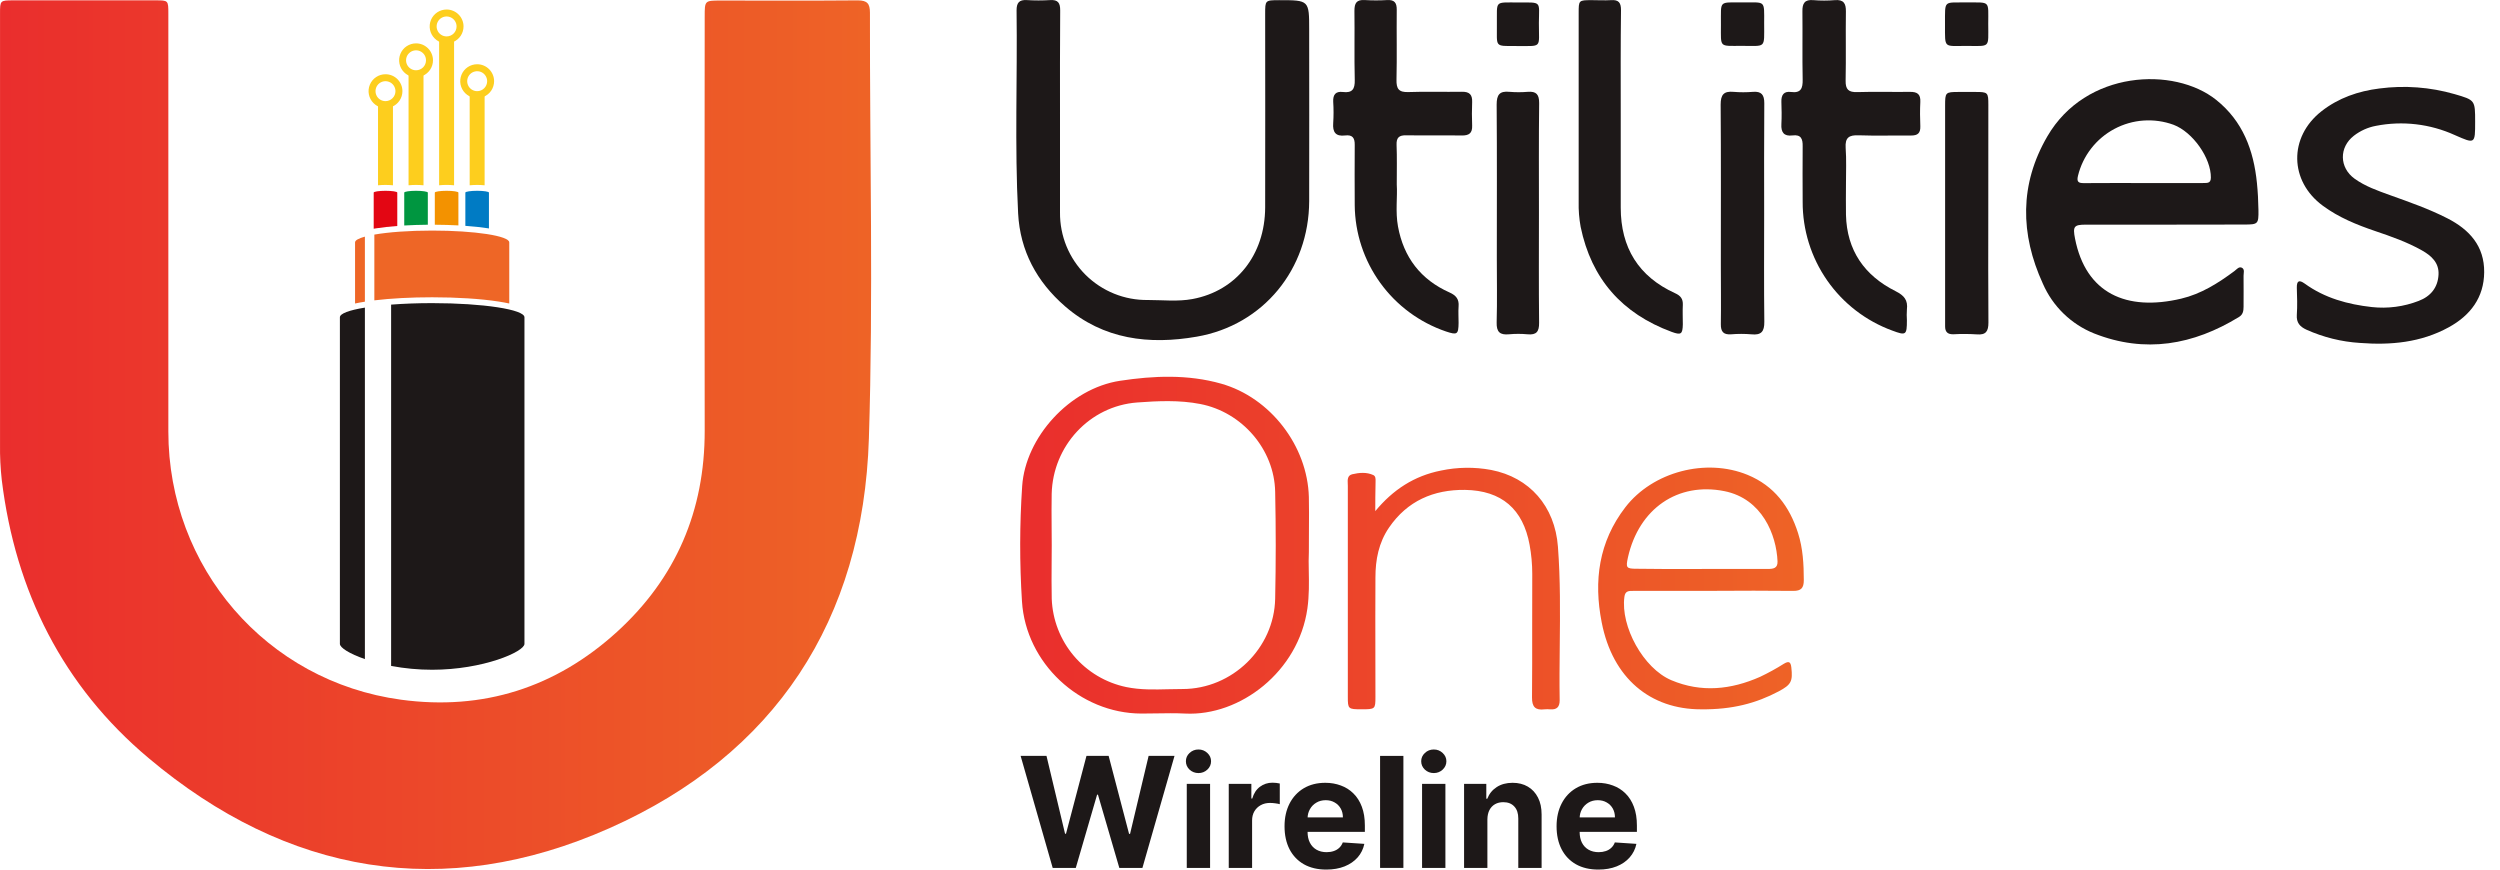
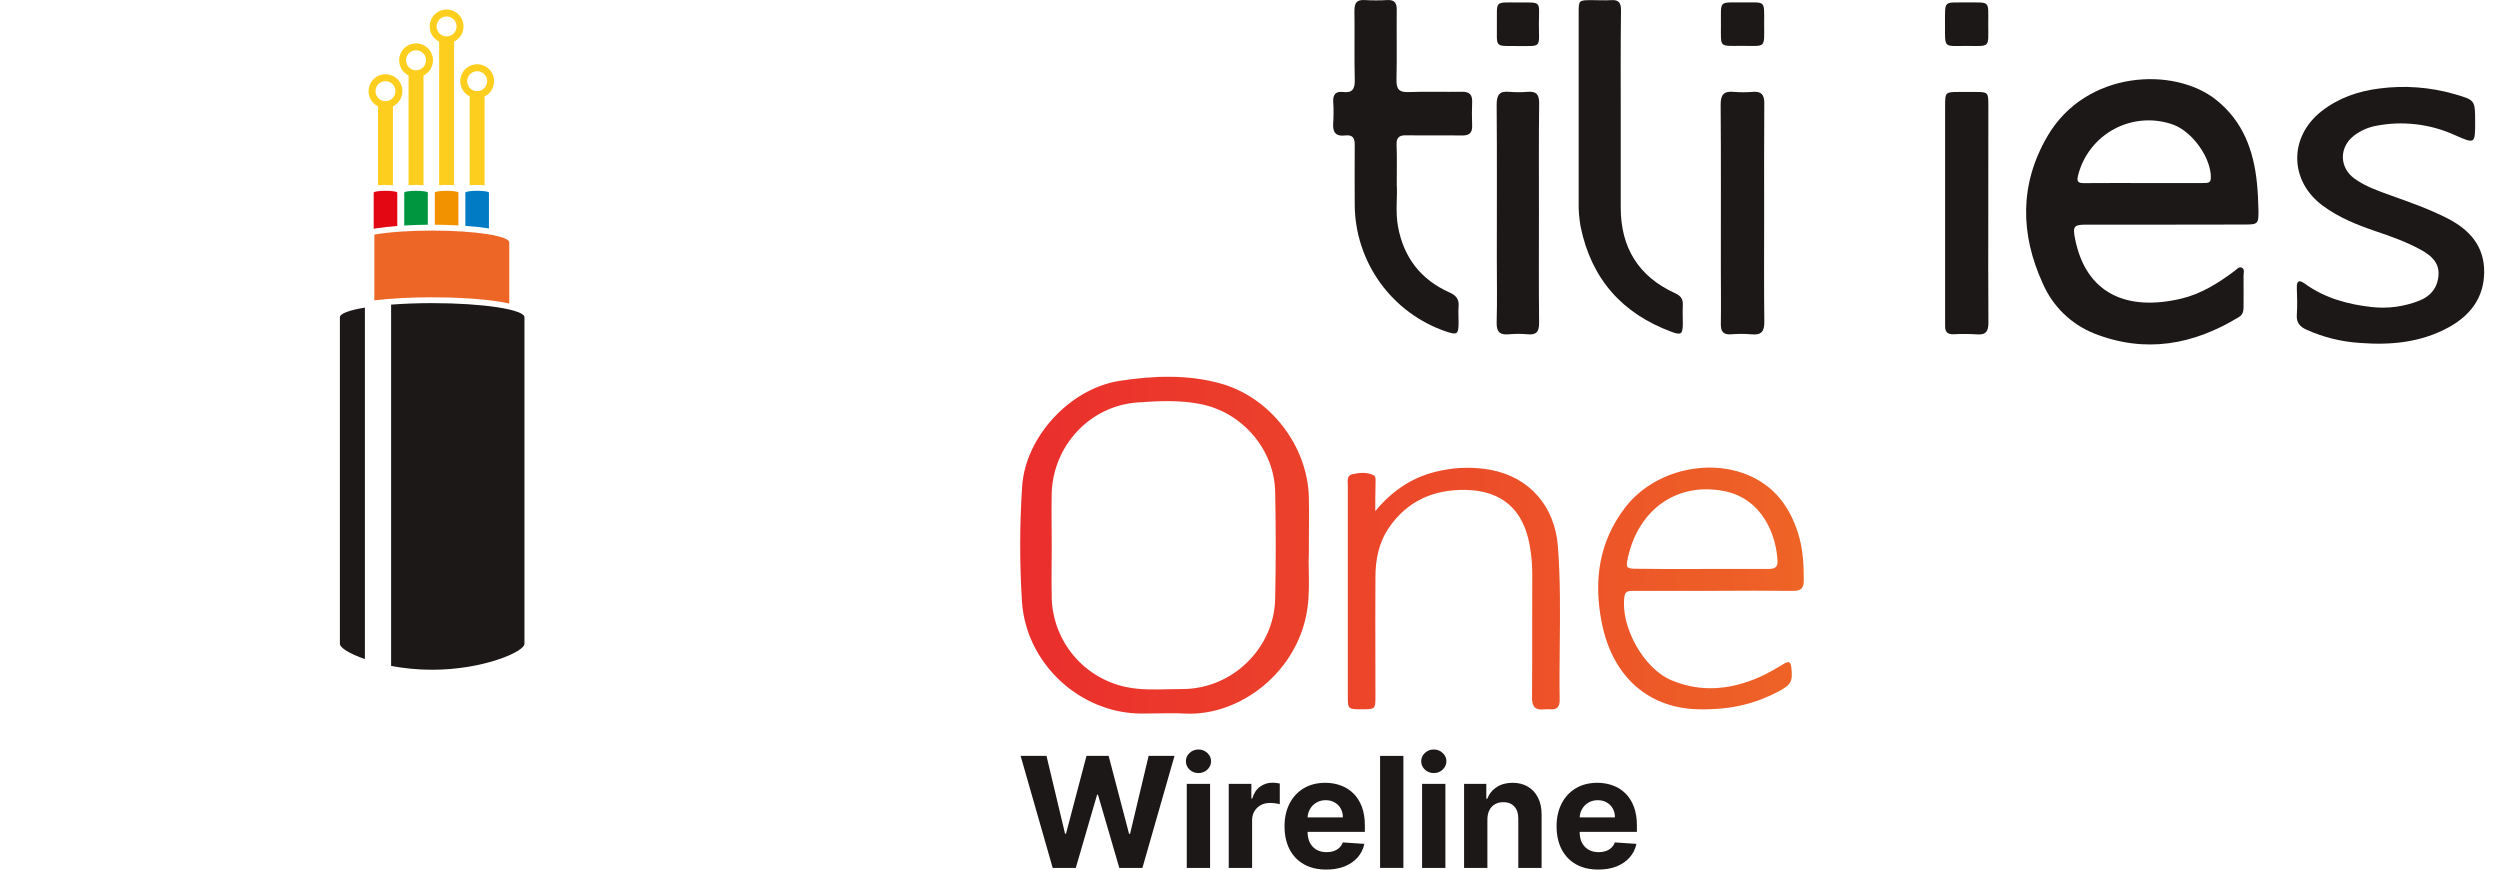
<svg xmlns="http://www.w3.org/2000/svg" width="92" height="32" viewBox="0 0 92 32" fill="none">
-   <path d="M39.008 4.209C39.008 5.414 39.008 6.619 39.008 7.824C39.005 8.248 39.086 8.67 39.247 9.063C39.409 9.456 39.647 9.813 39.948 10.113C40.25 10.412 40.608 10.649 41.002 10.808C41.395 10.967 41.817 11.046 42.242 11.04C42.79 11.04 43.344 11.105 43.885 11.004C45.5 10.704 46.551 9.374 46.558 7.635C46.565 5.262 46.558 2.886 46.558 0.514C46.558 0.008 46.558 0.008 47.07 0.006C48.178 0.006 48.178 0.006 48.178 1.106C48.178 3.205 48.184 5.305 48.178 7.404C48.169 9.903 46.495 11.963 44.043 12.389C42.294 12.694 40.607 12.499 39.192 11.271C38.155 10.371 37.54 9.235 37.467 7.855C37.337 5.365 37.443 2.871 37.41 0.379C37.41 0.109 37.501 -0.015 37.787 0.003C38.073 0.021 38.359 0.021 38.645 0.003C38.934 -0.016 39.017 0.109 39.015 0.381C39.004 1.656 39.008 2.934 39.008 4.209Z" fill="#1D1818" />
  <path d="M79.698 8.267C78.719 8.267 77.741 8.267 76.762 8.267C76.32 8.267 76.274 8.333 76.361 8.78C76.756 10.793 78.246 11.468 80.269 10.99C81.001 10.817 81.629 10.42 82.227 9.975C82.31 9.914 82.394 9.795 82.504 9.854C82.613 9.913 82.562 10.048 82.563 10.15C82.568 10.532 82.563 10.914 82.563 11.295C82.563 11.448 82.537 11.578 82.396 11.664C80.713 12.694 78.941 13.013 77.064 12.271C76.218 11.932 75.54 11.273 75.177 10.438C74.343 8.616 74.314 6.783 75.343 5.017C76.76 2.579 80.009 2.442 81.555 3.675C82.538 4.459 82.934 5.53 83.055 6.733C83.089 7.066 83.106 7.399 83.111 7.733C83.118 8.243 83.094 8.262 82.597 8.263C81.634 8.266 80.667 8.267 79.698 8.267ZM78.874 6.736H81.056C81.191 6.725 81.357 6.773 81.36 6.542C81.37 5.818 80.694 4.859 79.987 4.592C79.634 4.463 79.257 4.41 78.881 4.436C78.505 4.462 78.14 4.568 77.808 4.745C77.475 4.923 77.184 5.168 76.954 5.466C76.723 5.763 76.558 6.106 76.469 6.472C76.414 6.7 76.494 6.74 76.692 6.739C77.419 6.733 78.147 6.736 78.874 6.736Z" fill="#1D1818" />
  <path d="M91.085 4.482C91.085 5.301 91.085 5.302 90.335 4.97C89.427 4.558 88.412 4.439 87.434 4.631C87.139 4.686 86.862 4.811 86.624 4.994C86.072 5.421 86.083 6.168 86.65 6.577C87.042 6.858 87.495 7.016 87.944 7.178C88.663 7.436 89.383 7.686 90.065 8.035C90.881 8.452 91.425 9.058 91.418 10.015C91.411 10.951 90.91 11.608 90.112 12.045C89.091 12.605 87.983 12.707 86.847 12.62C86.167 12.578 85.5 12.412 84.878 12.133C84.634 12.02 84.504 11.875 84.523 11.588C84.546 11.255 84.534 10.921 84.523 10.588C84.519 10.329 84.607 10.289 84.813 10.436C85.55 10.97 86.397 11.201 87.285 11.3C87.868 11.364 88.459 11.286 89.006 11.074C89.448 10.907 89.714 10.581 89.738 10.106C89.761 9.669 89.475 9.411 89.126 9.214C88.583 8.908 87.998 8.703 87.41 8.504C86.73 8.273 86.067 8.004 85.484 7.574C84.244 6.665 84.221 5.046 85.427 4.097C86.056 3.603 86.786 3.353 87.565 3.256C88.489 3.135 89.429 3.205 90.326 3.463C91.086 3.684 91.085 3.684 91.085 4.482Z" fill="#1D1818" />
-   <path d="M67.932 6.761C67.932 7.142 67.924 7.524 67.932 7.905C67.962 9.215 68.613 10.142 69.757 10.715C70.079 10.877 70.216 11.048 70.174 11.392C70.165 11.523 70.165 11.655 70.174 11.786C70.174 12.332 70.141 12.354 69.64 12.167C68.668 11.813 67.829 11.167 67.239 10.319C66.648 9.47 66.334 8.46 66.338 7.425C66.338 6.746 66.329 6.066 66.338 5.386C66.344 5.108 66.277 4.944 65.963 4.984C65.649 5.024 65.537 4.869 65.555 4.568C65.57 4.294 65.564 4.019 65.555 3.745C65.547 3.495 65.643 3.35 65.909 3.385C66.275 3.433 66.345 3.25 66.338 2.926C66.321 2.093 66.338 1.26 66.329 0.422C66.323 0.122 66.412 -0.024 66.734 0.005C66.996 0.027 67.259 0.027 67.521 0.005C67.845 -0.022 67.933 0.125 67.929 0.422C67.917 1.268 67.937 2.116 67.919 2.962C67.912 3.295 68.026 3.4 68.353 3.389C68.996 3.369 69.641 3.389 70.285 3.381C70.556 3.377 70.683 3.464 70.668 3.753C70.653 4.041 70.655 4.349 70.668 4.648C70.677 4.898 70.571 4.989 70.329 4.987C69.685 4.981 69.04 5.003 68.396 4.979C68.043 4.966 67.896 5.063 67.92 5.439C67.952 5.877 67.931 6.319 67.932 6.761Z" fill="#1D1818" />
  <path d="M51.401 6.792C51.431 7.239 51.346 7.792 51.446 8.334C51.654 9.473 52.285 10.292 53.343 10.763C53.587 10.872 53.698 11.013 53.676 11.276C53.661 11.477 53.676 11.681 53.676 11.884C53.67 12.308 53.626 12.336 53.212 12.198C52.24 11.867 51.395 11.242 50.793 10.409C50.192 9.577 49.863 8.578 49.854 7.551C49.854 6.812 49.845 6.072 49.854 5.333C49.859 5.068 49.765 4.953 49.502 4.985C49.151 5.029 49.036 4.863 49.062 4.529C49.079 4.267 49.079 4.005 49.062 3.743C49.05 3.484 49.153 3.353 49.415 3.385C49.766 3.429 49.864 3.279 49.855 2.94C49.834 2.093 49.855 1.246 49.843 0.399C49.843 0.113 49.92 -0.017 50.225 0.002C50.499 0.019 50.774 0.019 51.048 0.002C51.315 -0.013 51.403 0.102 51.4 0.359C51.391 1.217 51.411 2.076 51.391 2.935C51.383 3.268 51.474 3.401 51.83 3.388C52.485 3.363 53.142 3.388 53.798 3.377C54.079 3.372 54.186 3.485 54.175 3.758C54.164 4.044 54.163 4.33 54.175 4.616C54.188 4.902 54.06 4.991 53.788 4.986C53.108 4.975 52.428 4.991 51.748 4.979C51.486 4.974 51.384 5.063 51.394 5.331C51.412 5.786 51.401 6.239 51.401 6.792Z" fill="#1D1818" />
  <path fill-rule="evenodd" clip-rule="evenodd" d="M48.166 20.32C48.154 20.523 48.159 20.755 48.163 21.005V21.005C48.171 21.433 48.18 21.913 48.112 22.394C47.784 24.711 45.639 26.361 43.613 26.259C43.256 26.241 42.898 26.247 42.54 26.253H42.54C42.361 26.256 42.181 26.259 42.002 26.259C39.731 26.252 37.753 24.403 37.609 22.136C37.519 20.721 37.521 19.301 37.616 17.886C37.738 16.093 39.358 14.297 41.216 14.013C42.451 13.825 43.715 13.771 44.943 14.12C46.752 14.634 48.116 16.411 48.166 18.29C48.175 18.677 48.172 19.068 48.169 19.517V19.517C48.168 19.764 48.166 20.029 48.166 20.32ZM38.7 20.726L38.7 20.726C38.697 21.164 38.694 21.602 38.704 22.039C38.733 22.808 39.019 23.546 39.516 24.134C40.013 24.722 40.693 25.127 41.447 25.284C41.96 25.39 42.478 25.377 42.995 25.364C43.169 25.36 43.343 25.356 43.517 25.356C45.346 25.356 46.889 23.856 46.926 22.034C46.954 20.722 46.954 19.41 46.926 18.096C46.896 16.536 45.708 15.165 44.169 14.867C43.4 14.718 42.617 14.754 41.849 14.811C40.093 14.943 38.745 16.412 38.702 18.173C38.694 18.586 38.697 18.999 38.7 19.412C38.702 19.632 38.704 19.852 38.704 20.072V20.07C38.704 20.289 38.702 20.507 38.7 20.726ZM62.594 26.103C60.734 26.103 59.344 24.961 58.943 22.906C58.641 21.374 58.835 19.936 59.813 18.667C60.822 17.358 62.783 16.846 64.313 17.476C65.292 17.88 65.856 18.638 66.168 19.617C66.348 20.182 66.379 20.761 66.38 21.349C66.38 21.641 66.281 21.748 65.985 21.745C65.022 21.733 64.055 21.738 63.089 21.743H63.089L62.728 21.745H60.111L60.09 21.745C59.942 21.744 59.805 21.744 59.778 21.963C59.631 23.054 60.476 24.597 61.507 25.032C62.606 25.496 63.702 25.381 64.77 24.908C65.072 24.765 65.365 24.604 65.647 24.426C65.824 24.321 65.897 24.348 65.921 24.56C65.977 25.072 65.921 25.194 65.454 25.443C64.626 25.881 63.748 26.116 62.594 26.103ZM62.628 20.937H65.058C65.253 20.937 65.424 20.916 65.413 20.657C65.372 19.685 64.851 18.353 63.457 18.074C61.746 17.733 60.313 18.711 59.908 20.513C59.825 20.896 59.846 20.93 60.233 20.93C60.893 20.94 61.552 20.94 62.212 20.939L62.628 20.939V20.937ZM53.027 17.317C52.044 17.512 51.264 18.019 50.61 18.81C50.61 18.466 50.612 18.123 50.62 17.777C50.62 17.757 50.62 17.735 50.621 17.712C50.623 17.621 50.625 17.524 50.537 17.482C50.29 17.368 50.016 17.393 49.766 17.452C49.583 17.494 49.59 17.656 49.597 17.801C49.599 17.827 49.6 17.854 49.6 17.878V25.644C49.6 26.091 49.611 26.102 50.108 26.102C50.605 26.102 50.616 26.095 50.616 25.65C50.616 25.161 50.615 24.672 50.614 24.183C50.612 23.205 50.61 22.227 50.616 21.248C50.616 20.599 50.736 19.969 51.116 19.415C51.79 18.431 52.757 18.015 53.911 18.028C55.264 18.049 56.049 18.737 56.289 20.049C56.354 20.401 56.387 20.758 56.387 21.116C56.383 21.792 56.383 22.468 56.384 23.144C56.385 23.983 56.386 24.822 56.378 25.661C56.374 26.008 56.496 26.145 56.834 26.104C56.906 26.097 56.978 26.097 57.049 26.104C57.291 26.122 57.396 26.016 57.396 25.771C57.385 25.1 57.392 24.43 57.399 23.759C57.412 22.545 57.424 21.332 57.332 20.12C57.22 18.622 56.283 17.567 54.874 17.294C54.263 17.18 53.635 17.188 53.027 17.317Z" fill="url(#paint0_linear_610_1895)" />
  <path d="M59.643 4.17C59.643 5.327 59.643 6.484 59.643 7.641C59.643 9.11 60.295 10.176 61.643 10.79C61.849 10.883 61.938 11.001 61.928 11.222C61.916 11.46 61.928 11.699 61.928 11.937C61.919 12.296 61.866 12.341 61.517 12.213C59.693 11.54 58.563 10.262 58.168 8.349C58.112 8.044 58.088 7.734 58.095 7.424C58.095 5.109 58.095 2.795 58.095 0.481C58.095 0.008 58.095 0.007 58.569 0.005C58.807 0.005 59.047 0.02 59.285 0.005C59.572 -0.016 59.655 0.105 59.653 0.379C59.637 1.641 59.642 2.905 59.643 4.17Z" fill="#1D1818" />
  <path d="M64.921 7.872C64.921 9.195 64.911 10.518 64.927 11.841C64.932 12.203 64.812 12.341 64.452 12.303C64.202 12.282 63.951 12.282 63.702 12.303C63.419 12.322 63.323 12.203 63.327 11.928C63.338 11.201 63.327 10.474 63.327 9.747C63.327 7.78 63.335 5.813 63.32 3.847C63.32 3.485 63.436 3.347 63.794 3.38C64.032 3.4 64.271 3.4 64.509 3.38C64.825 3.355 64.926 3.492 64.926 3.796C64.915 5.154 64.921 6.517 64.921 7.872Z" fill="#1D1818" />
  <path d="M73.169 7.865C73.169 9.198 73.162 10.531 73.174 11.87C73.174 12.187 73.086 12.334 72.747 12.305C72.461 12.287 72.174 12.285 71.888 12.301C71.677 12.308 71.578 12.218 71.58 12.008C71.58 11.937 71.58 11.865 71.58 11.794C71.58 9.159 71.58 6.525 71.58 3.891C71.58 3.396 71.591 3.386 72.074 3.384C72.278 3.384 72.48 3.384 72.682 3.384C73.157 3.384 73.171 3.397 73.171 3.86C73.171 5.196 73.17 6.531 73.169 7.865Z" fill="#1D1818" />
  <path d="M56.633 7.834C56.633 9.182 56.624 10.53 56.639 11.877C56.643 12.205 56.541 12.334 56.212 12.302C55.986 12.281 55.758 12.281 55.532 12.302C55.199 12.334 55.067 12.219 55.077 11.864C55.099 11.077 55.083 10.289 55.083 9.502C55.083 7.617 55.092 5.733 55.077 3.849C55.077 3.489 55.182 3.343 55.545 3.379C55.771 3.398 55.999 3.398 56.225 3.379C56.535 3.355 56.641 3.475 56.641 3.79C56.625 5.138 56.633 6.486 56.633 7.834Z" fill="#1D1818" />
  <path d="M64.154 0.088C64.976 0.096 64.924 -0.011 64.921 0.855C64.921 1.812 65.004 1.684 64.079 1.688C63.26 1.688 63.33 1.762 63.33 0.938V0.903C63.336 -0.012 63.231 0.096 64.154 0.088Z" fill="#1D1818" />
  <path d="M72.386 0.089C73.255 0.095 73.168 0.006 73.167 0.877C73.167 1.794 73.264 1.689 72.342 1.69C71.522 1.69 71.578 1.79 71.576 0.921V0.886C71.58 -0.023 71.508 0.102 72.386 0.089Z" fill="#1D1818" />
  <path d="M55.085 0.89C55.096 0.004 54.973 0.092 55.889 0.091C56.747 0.091 56.639 0.032 56.631 0.84C56.627 1.799 56.781 1.689 55.782 1.694C54.973 1.694 55.096 1.735 55.085 0.89Z" fill="#1D1818" />
  <path d="M38.739 31.939L37.559 27.817H38.511L39.194 30.681H39.229L39.982 27.817H40.798L41.55 30.687H41.586L42.269 27.817H43.222L42.041 31.939H41.191L40.405 29.244H40.373L39.589 31.939H38.739Z" fill="#1D1818" />
  <path d="M43.673 31.939V28.847H44.531V31.939H43.673ZM44.104 28.449C43.976 28.449 43.867 28.406 43.775 28.322C43.685 28.236 43.641 28.133 43.641 28.014C43.641 27.896 43.685 27.794 43.775 27.71C43.867 27.624 43.976 27.581 44.104 27.581C44.231 27.581 44.34 27.624 44.43 27.71C44.522 27.794 44.567 27.896 44.567 28.014C44.567 28.133 44.522 28.236 44.43 28.322C44.34 28.406 44.231 28.449 44.104 28.449Z" fill="#1D1818" />
  <path d="M45.218 31.939V28.847H46.05V29.387H46.083C46.139 29.195 46.234 29.05 46.367 28.952C46.5 28.853 46.653 28.803 46.826 28.803C46.869 28.803 46.916 28.806 46.965 28.811C47.015 28.816 47.059 28.824 47.096 28.833V29.594C47.056 29.582 47 29.571 46.929 29.562C46.858 29.552 46.793 29.548 46.733 29.548C46.607 29.548 46.494 29.575 46.395 29.63C46.297 29.684 46.219 29.759 46.161 29.856C46.105 29.952 46.077 30.064 46.077 30.19V31.939H45.218Z" fill="#1D1818" />
  <path d="M48.806 32C48.488 32 48.214 31.935 47.984 31.806C47.756 31.676 47.58 31.492 47.456 31.255C47.333 31.016 47.271 30.733 47.271 30.407C47.271 30.089 47.333 29.81 47.456 29.57C47.58 29.33 47.754 29.142 47.978 29.008C48.204 28.874 48.468 28.807 48.772 28.807C48.976 28.807 49.166 28.84 49.342 28.906C49.519 28.97 49.674 29.067 49.805 29.198C49.938 29.328 50.042 29.491 50.116 29.689C50.19 29.885 50.227 30.114 50.227 30.377V30.613H47.613V30.081H49.419C49.419 29.958 49.392 29.848 49.338 29.753C49.284 29.658 49.21 29.583 49.114 29.53C49.02 29.475 48.911 29.447 48.786 29.447C48.656 29.447 48.54 29.477 48.44 29.538C48.34 29.597 48.262 29.677 48.206 29.777C48.149 29.877 48.12 29.987 48.119 30.11V30.615C48.119 30.768 48.147 30.9 48.204 31.011C48.261 31.123 48.343 31.209 48.447 31.269C48.552 31.329 48.676 31.36 48.82 31.36C48.916 31.36 49.003 31.346 49.082 31.319C49.161 31.293 49.229 31.252 49.286 31.198C49.342 31.145 49.385 31.079 49.415 31.001L50.208 31.054C50.168 31.244 50.086 31.411 49.961 31.553C49.837 31.694 49.677 31.804 49.481 31.883C49.286 31.961 49.061 32 48.806 32Z" fill="#1D1818" />
  <path d="M51.645 27.817V31.939H50.787V27.817H51.645Z" fill="#1D1818" />
  <path d="M52.332 31.939V28.847H53.191V31.939H52.332ZM52.764 28.449C52.636 28.449 52.526 28.406 52.435 28.322C52.345 28.236 52.3 28.133 52.3 28.014C52.3 27.896 52.345 27.794 52.435 27.71C52.526 27.624 52.636 27.581 52.764 27.581C52.891 27.581 53 27.624 53.09 27.71C53.181 27.794 53.227 27.896 53.227 28.014C53.227 28.133 53.181 28.236 53.09 28.322C53 28.406 52.891 28.449 52.764 28.449Z" fill="#1D1818" />
  <path d="M54.736 30.152V31.939H53.878V28.847H54.696V29.393H54.732C54.801 29.213 54.916 29.071 55.077 28.966C55.238 28.86 55.434 28.807 55.663 28.807C55.878 28.807 56.065 28.854 56.225 28.948C56.385 29.042 56.509 29.176 56.598 29.351C56.687 29.524 56.731 29.73 56.731 29.971V31.939H55.873V30.123C55.874 29.934 55.826 29.787 55.728 29.681C55.63 29.573 55.495 29.52 55.323 29.52C55.207 29.52 55.105 29.544 55.017 29.594C54.929 29.644 54.861 29.716 54.811 29.811C54.763 29.905 54.738 30.019 54.736 30.152Z" fill="#1D1818" />
  <path d="M58.818 32C58.499 32 58.225 31.935 57.996 31.806C57.767 31.676 57.591 31.492 57.468 31.255C57.344 31.016 57.282 30.733 57.282 30.407C57.282 30.089 57.344 29.81 57.468 29.57C57.591 29.33 57.765 29.142 57.99 29.008C58.215 28.874 58.48 28.807 58.783 28.807C58.988 28.807 59.178 28.84 59.354 28.906C59.531 28.97 59.685 29.067 59.817 29.198C59.95 29.328 60.053 29.491 60.127 29.689C60.201 29.885 60.238 30.114 60.238 30.377V30.613H57.625V30.081H59.43C59.43 29.958 59.403 29.848 59.35 29.753C59.296 29.658 59.221 29.583 59.126 29.53C59.032 29.475 58.922 29.447 58.797 29.447C58.667 29.447 58.552 29.477 58.451 29.538C58.352 29.597 58.274 29.677 58.217 29.777C58.161 29.877 58.132 29.987 58.131 30.11V30.615C58.131 30.768 58.159 30.9 58.215 31.011C58.273 31.123 58.354 31.209 58.459 31.269C58.564 31.329 58.688 31.36 58.832 31.36C58.927 31.36 59.014 31.346 59.094 31.319C59.173 31.293 59.241 31.252 59.297 31.198C59.354 31.145 59.397 31.079 59.426 31.001L60.22 31.054C60.18 31.244 60.097 31.411 59.972 31.553C59.849 31.694 59.689 31.804 59.493 31.883C59.298 31.961 59.073 32 58.818 32Z" fill="#1D1818" />
-   <path d="M0.001 8.805C0.001 6.038 0.001 3.272 0.001 0.506C0.001 0.014 0.001 0.013 0.5 0.013C2.242 0.013 3.983 0.013 5.724 0.013C6.192 0.013 6.195 0.013 6.195 0.497C6.195 5.625 6.195 10.752 6.195 15.879C6.195 20.88 9.8 25.075 14.757 25.749C17.775 26.159 20.452 25.303 22.707 23.251C24.878 21.271 25.937 18.791 25.933 15.849C25.925 10.769 25.925 5.69 25.933 0.611C25.933 0.02 25.933 0.02 26.521 0.02C28.202 0.02 29.883 0.029 31.565 0.014C31.915 0.014 32.014 0.133 32.014 0.469C32.006 5.691 32.14 10.919 31.975 16.136C31.765 22.822 28.532 27.765 22.428 30.477C16.336 33.182 10.563 32.187 5.465 27.895C2.314 25.248 0.569 21.765 0.066 17.671C0.017 17.233 -0.005 16.793 0.001 16.352C0.001 13.836 0.001 11.32 0.001 8.805Z" fill="url(#paint1_linear_610_1895)" />
  <path d="M16.435 1.431C16.283 1.431 16.16 1.45 16.16 1.473L16.16 6.819C16.343 6.8 16.527 6.8 16.71 6.819L16.71 1.473C16.71 1.45 16.587 1.431 16.435 1.431Z" fill="#FDCE1E" />
  <path d="M17.559 3.441C17.407 3.441 17.284 3.46 17.284 3.483V6.819C17.467 6.801 17.651 6.801 17.834 6.819L17.834 3.483C17.834 3.46 17.711 3.441 17.559 3.441Z" fill="#FDCE1E" />
  <path d="M15.31 2.711C15.159 2.711 15.035 2.729 15.035 2.753L15.035 6.819C15.218 6.801 15.402 6.801 15.585 6.819L15.585 2.753C15.585 2.729 15.462 2.711 15.31 2.711Z" fill="#FDCE1E" />
  <path d="M14.186 3.753C14.034 3.753 13.911 3.772 13.911 3.795L13.911 6.819C14.094 6.801 14.278 6.801 14.461 6.819L14.461 3.795C14.461 3.772 14.338 3.753 14.186 3.753Z" fill="#FDCE1E" />
  <path d="M16.435 7.021C16.195 7.021 16.001 7.051 16.001 7.088L16.001 8.27C16.3 8.272 16.592 8.28 16.869 8.295L16.869 7.088C16.869 7.051 16.674 7.021 16.435 7.021Z" fill="#F39200" />
  <path d="M17.559 7.021C17.32 7.021 17.125 7.051 17.125 7.088V8.311C17.425 8.333 17.701 8.362 17.943 8.399C17.96 8.402 17.977 8.405 17.993 8.407V7.088C17.993 7.051 17.799 7.021 17.559 7.021Z" fill="#007BC4" />
  <path d="M15.31 7.021C15.071 7.021 14.876 7.051 14.876 7.088L14.876 8.298C15.152 8.282 15.444 8.273 15.744 8.27L15.744 7.088C15.744 7.051 15.55 7.021 15.31 7.021Z" fill="#009640" />
  <path d="M14.186 7.021C13.946 7.021 13.752 7.051 13.752 7.088V8.417C13.788 8.411 13.826 8.405 13.865 8.399C14.089 8.365 14.344 8.337 14.62 8.316L14.62 7.087C14.62 7.051 14.425 7.021 14.186 7.021Z" fill="#E30613" />
  <path d="M14.186 2.732C14.063 2.732 13.942 2.768 13.84 2.837C13.738 2.905 13.658 3.002 13.611 3.116C13.563 3.23 13.551 3.355 13.575 3.476C13.599 3.597 13.658 3.708 13.746 3.795C13.833 3.882 13.944 3.942 14.065 3.966C14.185 3.99 14.311 3.977 14.425 3.93C14.538 3.883 14.636 3.803 14.704 3.701C14.773 3.598 14.809 3.478 14.809 3.355C14.809 3.273 14.793 3.192 14.762 3.116C14.73 3.041 14.684 2.972 14.627 2.914C14.569 2.856 14.5 2.81 14.425 2.779C14.349 2.748 14.268 2.732 14.186 2.732ZM14.186 3.722C14.113 3.722 14.042 3.7 13.982 3.66C13.921 3.62 13.874 3.562 13.847 3.495C13.819 3.428 13.812 3.354 13.826 3.283C13.84 3.212 13.875 3.147 13.926 3.095C13.978 3.044 14.043 3.009 14.114 2.995C14.185 2.981 14.259 2.988 14.326 3.016C14.393 3.043 14.451 3.09 14.491 3.151C14.531 3.211 14.553 3.282 14.553 3.355C14.553 3.403 14.543 3.451 14.525 3.495C14.507 3.54 14.479 3.58 14.445 3.614C14.411 3.648 14.371 3.675 14.326 3.694C14.282 3.712 14.234 3.722 14.186 3.722Z" fill="#FDCE1E" />
  <path d="M15.31 1.596C15.187 1.596 15.067 1.633 14.964 1.701C14.862 1.769 14.782 1.867 14.735 1.981C14.688 2.094 14.676 2.22 14.7 2.34C14.724 2.461 14.783 2.572 14.87 2.659C14.957 2.746 15.068 2.806 15.189 2.83C15.31 2.854 15.435 2.842 15.549 2.794C15.663 2.747 15.76 2.667 15.829 2.565C15.897 2.463 15.934 2.342 15.934 2.219C15.934 2.137 15.917 2.056 15.886 1.981C15.855 1.905 15.809 1.836 15.751 1.778C15.693 1.721 15.624 1.675 15.549 1.643C15.473 1.612 15.392 1.596 15.31 1.596ZM15.31 2.586C15.238 2.586 15.167 2.565 15.106 2.524C15.046 2.484 14.999 2.427 14.971 2.36C14.943 2.293 14.936 2.219 14.95 2.148C14.964 2.076 14.999 2.011 15.051 1.96C15.102 1.908 15.168 1.873 15.239 1.859C15.31 1.845 15.384 1.852 15.451 1.88C15.518 1.908 15.575 1.955 15.616 2.015C15.656 2.076 15.677 2.147 15.677 2.219C15.677 2.267 15.668 2.315 15.649 2.36C15.631 2.404 15.604 2.445 15.57 2.479C15.536 2.513 15.495 2.54 15.451 2.558C15.406 2.577 15.358 2.586 15.31 2.586Z" fill="#FDCE1E" />
  <path d="M16.435 0.35C16.312 0.35 16.191 0.387 16.089 0.455C15.986 0.524 15.907 0.621 15.859 0.735C15.812 0.848 15.8 0.974 15.824 1.095C15.848 1.215 15.907 1.326 15.995 1.413C16.082 1.501 16.193 1.56 16.313 1.584C16.434 1.608 16.559 1.596 16.673 1.548C16.787 1.501 16.884 1.421 16.953 1.319C17.021 1.217 17.058 1.096 17.058 0.973C17.058 0.891 17.042 0.81 17.01 0.735C16.979 0.659 16.933 0.59 16.875 0.533C16.817 0.475 16.749 0.429 16.673 0.398C16.598 0.366 16.517 0.35 16.435 0.35ZM16.435 1.34C16.362 1.34 16.291 1.319 16.231 1.278C16.171 1.238 16.123 1.181 16.096 1.113C16.068 1.046 16.061 0.973 16.075 0.901C16.089 0.83 16.124 0.765 16.175 0.713C16.227 0.662 16.292 0.627 16.363 0.613C16.434 0.599 16.508 0.606 16.575 0.634C16.642 0.662 16.7 0.709 16.74 0.769C16.78 0.829 16.802 0.9 16.802 0.973C16.802 1.021 16.792 1.069 16.774 1.114C16.756 1.158 16.729 1.199 16.694 1.233C16.66 1.267 16.62 1.294 16.575 1.312C16.531 1.331 16.483 1.34 16.435 1.34Z" fill="#FDCE1E" />
  <path d="M17.559 2.364C17.436 2.364 17.316 2.401 17.213 2.469C17.111 2.538 17.031 2.635 16.984 2.749C16.937 2.863 16.924 2.988 16.948 3.109C16.973 3.23 17.032 3.341 17.119 3.428C17.206 3.515 17.317 3.574 17.438 3.598C17.559 3.622 17.684 3.61 17.798 3.563C17.912 3.516 18.009 3.436 18.078 3.334C18.146 3.231 18.183 3.111 18.183 2.987C18.183 2.822 18.117 2.664 18 2.547C17.883 2.43 17.725 2.364 17.559 2.364ZM17.56 3.355C17.487 3.355 17.416 3.333 17.356 3.293C17.295 3.252 17.248 3.195 17.221 3.128C17.193 3.061 17.186 2.987 17.2 2.916C17.214 2.845 17.249 2.779 17.3 2.728C17.351 2.677 17.417 2.642 17.488 2.628C17.559 2.613 17.633 2.621 17.7 2.648C17.767 2.676 17.825 2.723 17.865 2.784C17.905 2.844 17.927 2.915 17.927 2.987C17.927 3.085 17.888 3.178 17.819 3.247C17.75 3.316 17.657 3.355 17.56 3.355Z" fill="#FDCE1E" />
  <path d="M13.428 11.32C12.858 11.413 12.508 11.538 12.508 11.676L12.508 23.695C12.508 23.833 12.857 24.058 13.428 24.254L13.428 11.32Z" fill="#1D1818" />
  <path d="M15.904 11.155C15.361 11.155 14.848 11.175 14.393 11.21L14.393 24.506C14.891 24.6 15.397 24.647 15.904 24.647C17.779 24.647 19.3 23.983 19.3 23.695L19.3 11.676C19.3 11.389 17.779 11.155 15.904 11.155Z" fill="#1D1818" />
-   <path d="M13.428 8.708C13.198 8.771 13.066 8.843 13.066 8.92L13.066 11.169C13.174 11.145 13.295 11.123 13.428 11.102L13.428 8.708Z" fill="#EE6626" />
  <path d="M15.904 8.485C15.057 8.485 14.296 8.542 13.776 8.633L13.776 11.053C14.382 10.98 15.123 10.94 15.904 10.94C16.822 10.94 17.686 10.995 18.338 11.095C18.488 11.118 18.622 11.143 18.741 11.169V8.92C18.742 8.68 17.471 8.485 15.904 8.485Z" fill="#EE6626" />
  <defs>
    <linearGradient id="paint0_linear_610_1895" x1="36.57" y1="20.066" x2="67.831" y2="20.066" gradientUnits="userSpaceOnUse">
      <stop stop-color="#EA2C2D" />
      <stop offset="1" stop-color="#EE6626" />
    </linearGradient>
    <linearGradient id="paint1_linear_610_1895" x1="-1.081" y1="16.001" x2="33.671" y2="16.001" gradientUnits="userSpaceOnUse">
      <stop stop-color="#EA2C2D" />
      <stop offset="1" stop-color="#EE6626" />
    </linearGradient>
  </defs>
</svg>